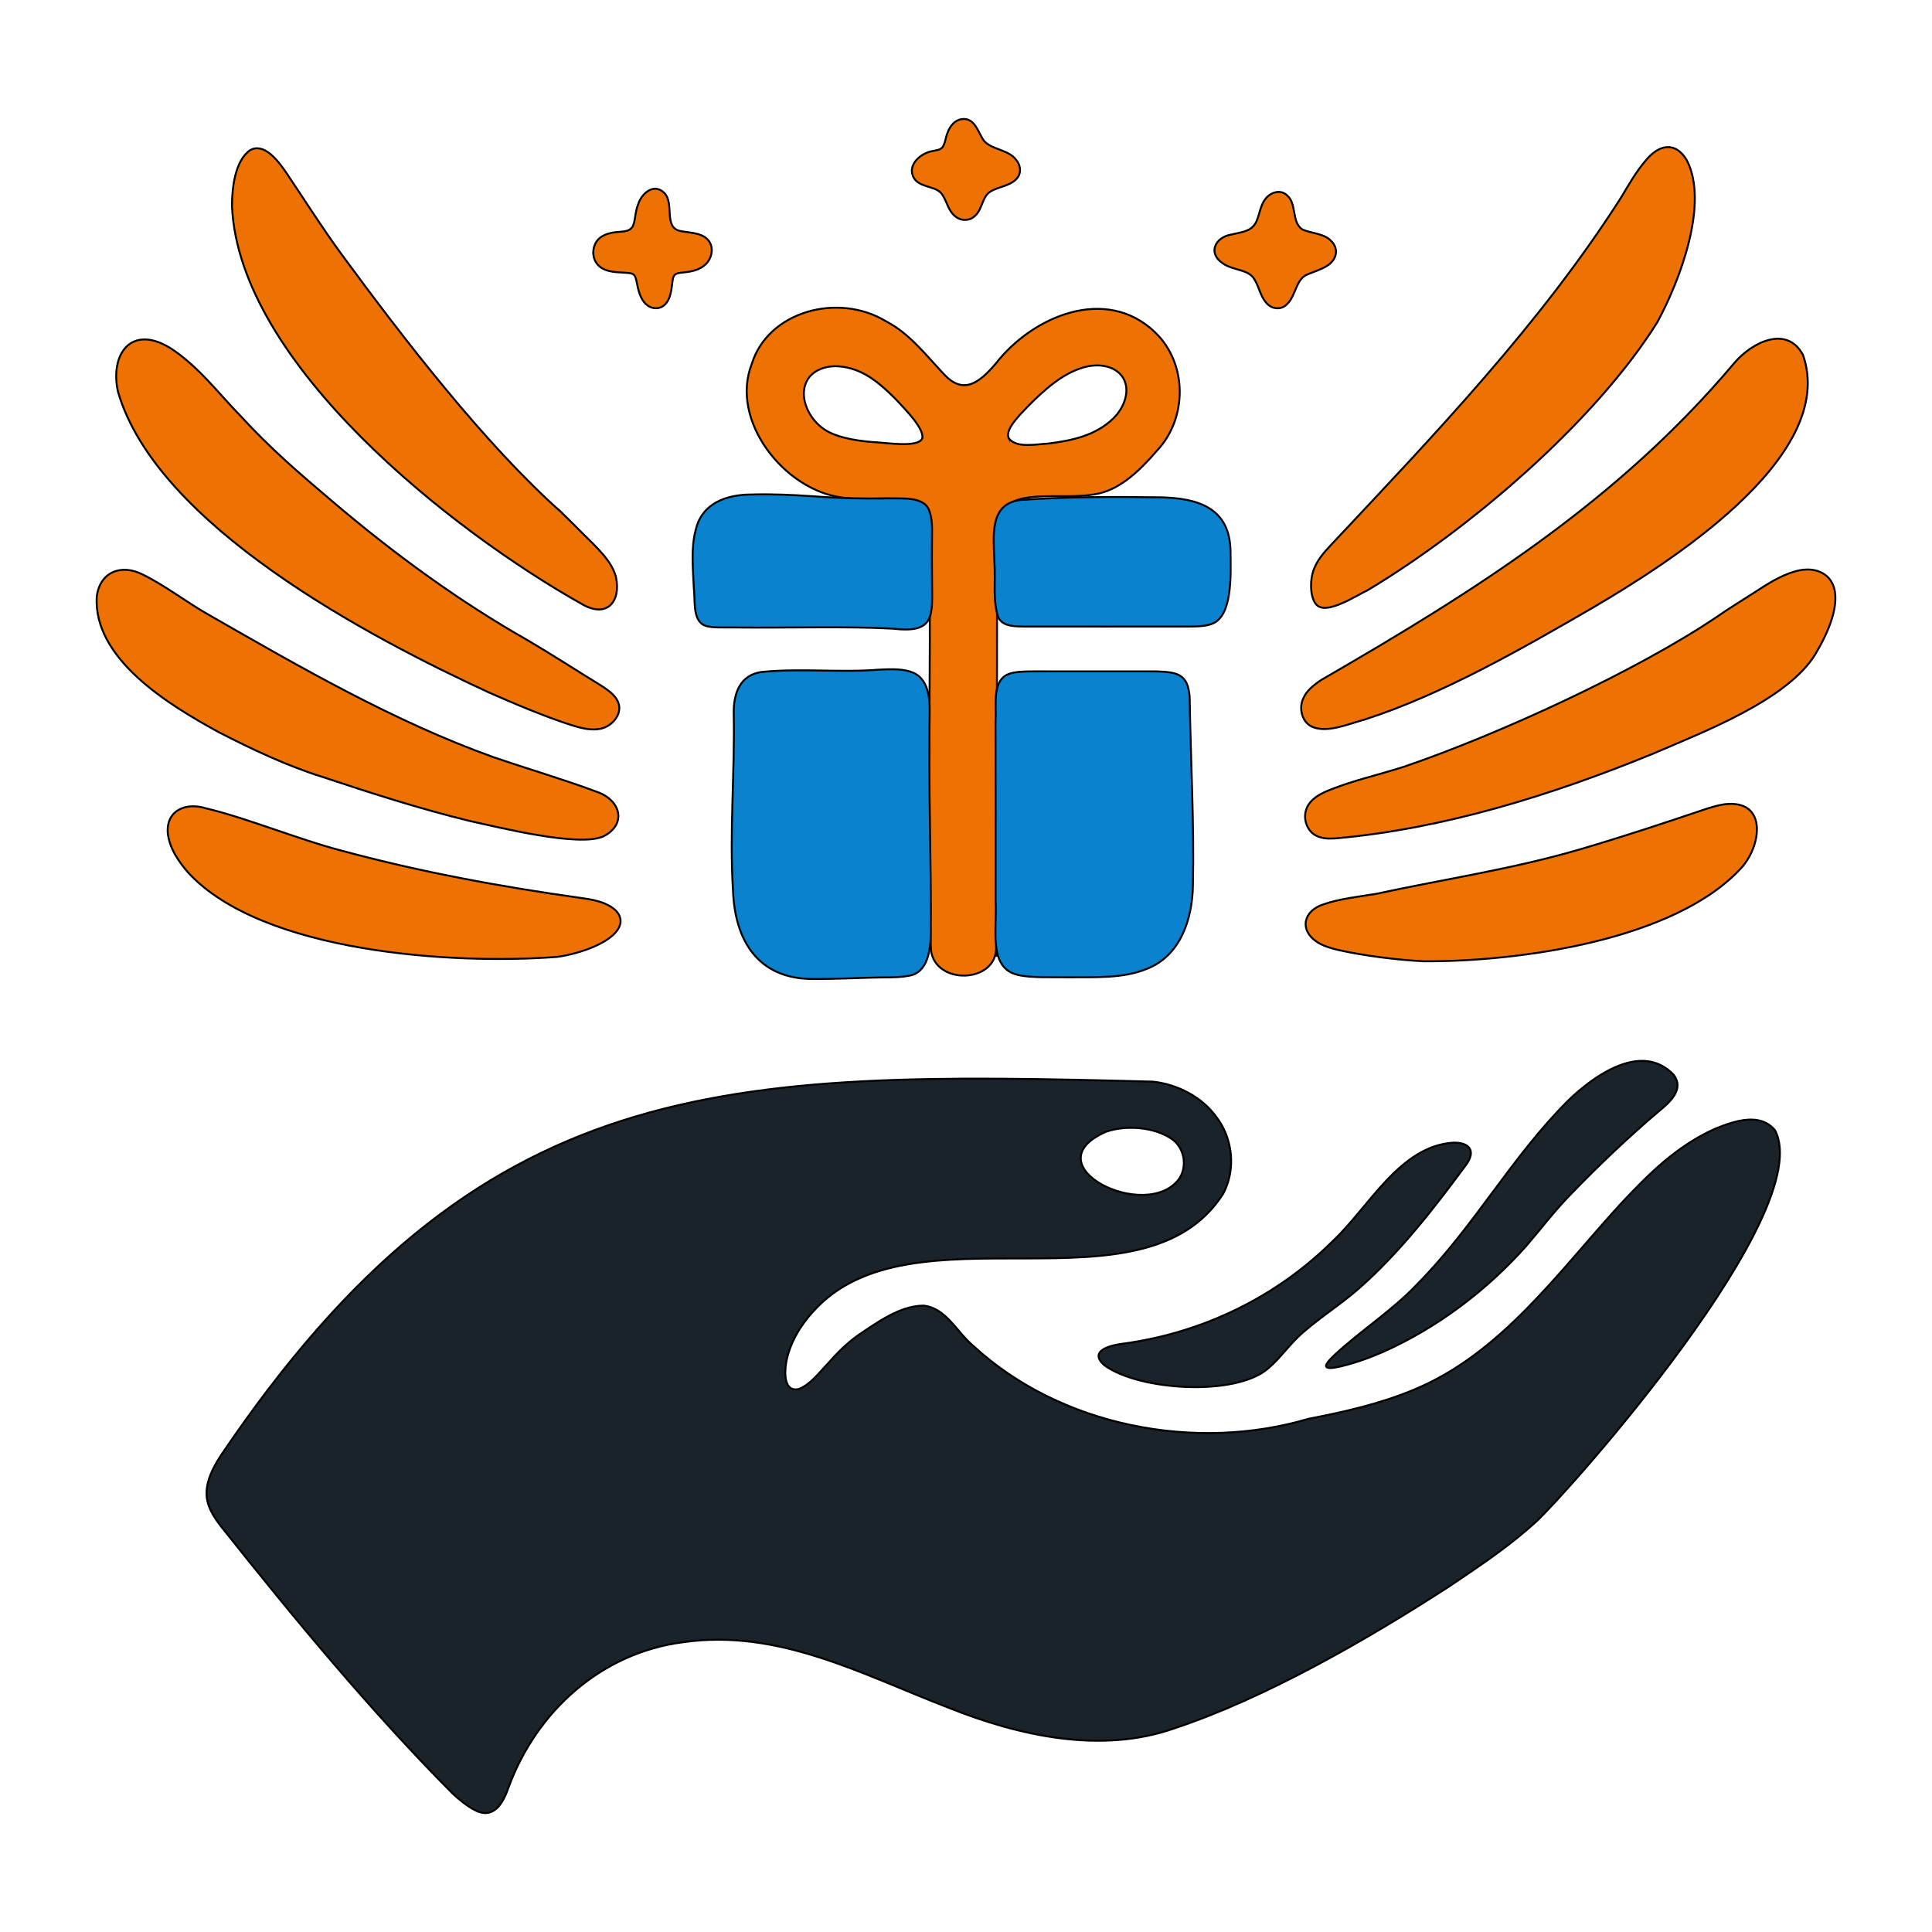
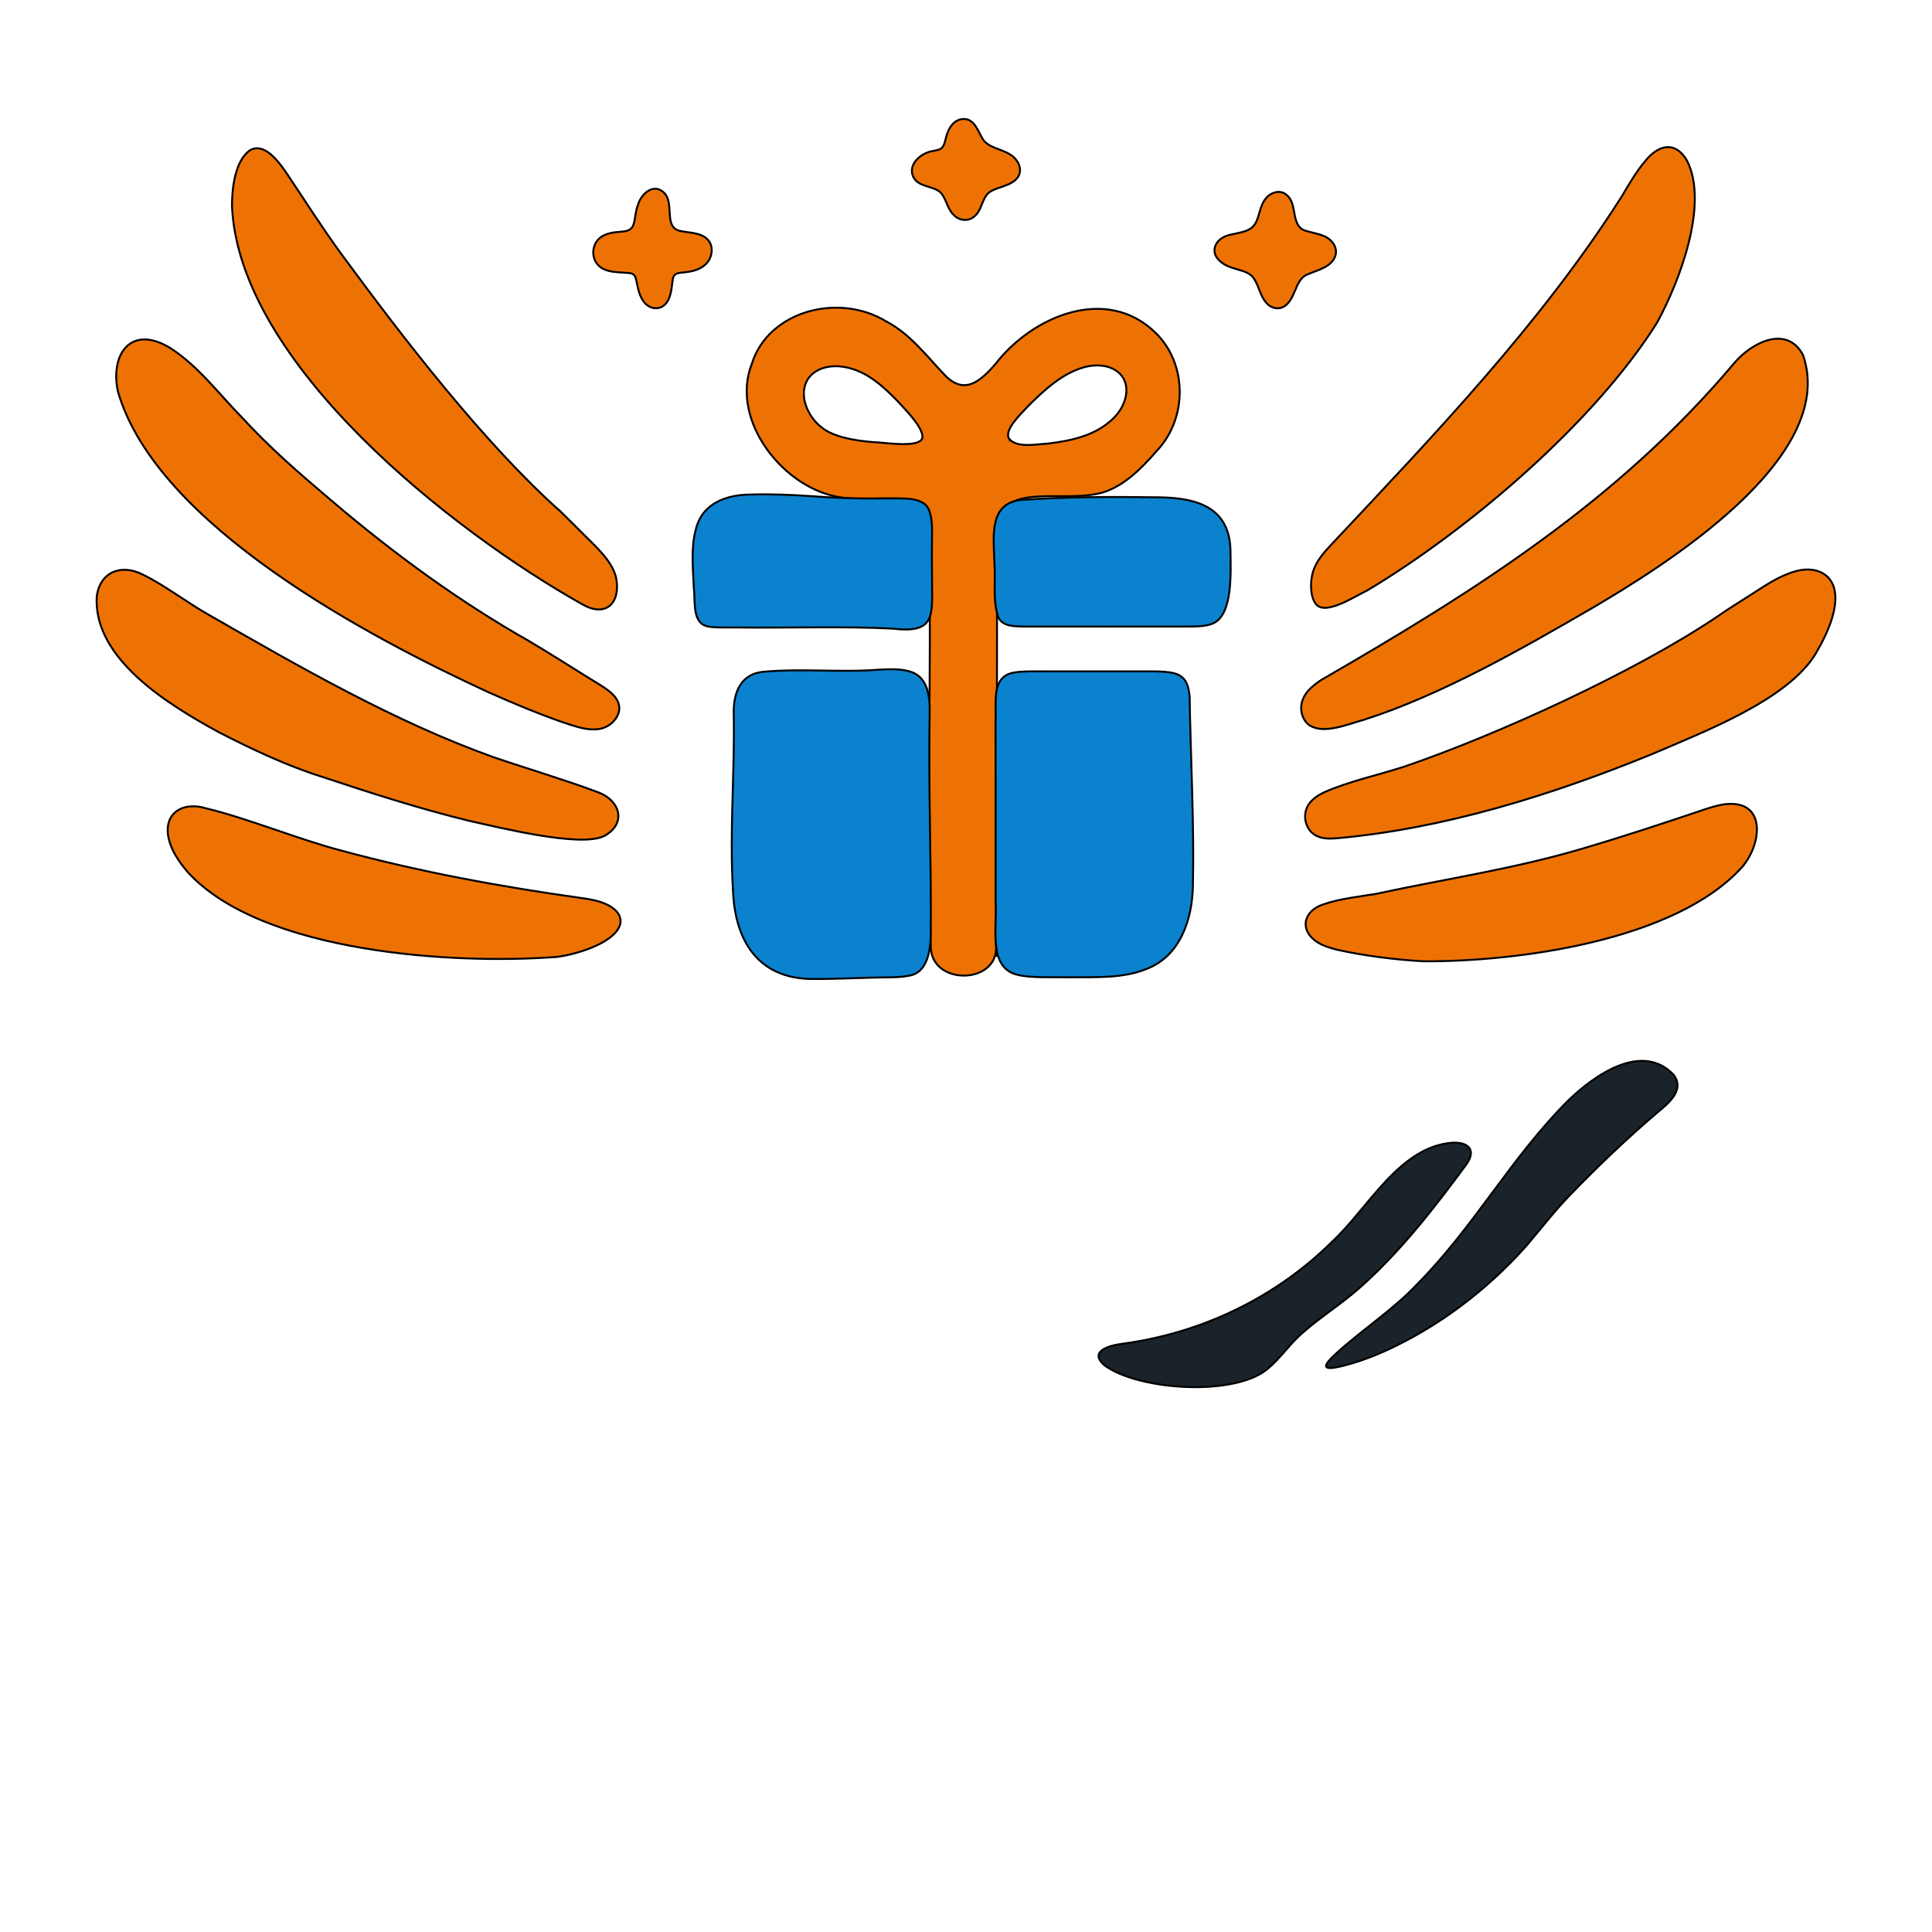
<svg xmlns="http://www.w3.org/2000/svg" id="Warstwa_1" baseProfile="tiny-ps" version="1.2" viewBox="0 0 500 500">
  <title>freedomoffersguide.com</title>
-   <path d="M298.46,279.94c6.37.71,12.58,3.99,16.22,8.98,4.39,5.61,5.24,13.66,1.89,20.01-20.72,32.43-80.73,2.08-106.13,30.5-3.32,3.6-6.04,8.19-6.95,13.03-.57,3.16-.45,7.86,3.18,7.03,2.89-1.02,5.28-4.18,7.43-6.45,2.4-2.7,4.89-5.26,7.8-7.35,5.03-3.39,10.98-7.77,17.08-7.8,5.89.62,8.65,6.87,12.85,10.37,22.72,20.98,57.68,27.54,86.75,18.94,9.13-1.76,18.53-3.87,27.24-7.51,22.73-9.35,37.55-30.63,53.62-48.13,7.69-8.25,14.76-15.06,24.33-19.4,5.64-2.31,11.81-4.16,15.6.34,11.09,21.12-53.48,93.54-61.71,101.22-7.02,6.38-13.74,10.87-22.37,16.69-21.35,13.86-47.77,29.05-71.35,36.89-18.97,6.67-40.15,1.97-58.43-5.33-22.22-8.55-44.01-20.51-68.68-16.97-21.2,2.73-37.88,17.77-45.19,37.5-1.39,4.1-3.9,8.66-8.94,5.85-1.82-.93-3.77-2.55-5.5-4.11-21.28-21.44-41.02-45.31-59.89-69.07-2.05-2.62-3.98-5.58-3.85-8.99.04-2.88,1.48-6.08,3.6-9.36,67.02-99.28,129.65-99.86,241.23-96.89l.17.02h0ZM286.23,292.9c-19.66,8.66,10.53,23.71,18.96,12.13,2.15-3.28,1.32-7.92-1.89-10.24-4.48-3.12-11.8-3.68-16.92-1.94l-.15.05h0Z" fill="#1a2329" stroke="#000" stroke-miterlimit="10" stroke-width=".5" />
  <path d="M258.02,174.32c-.2,23.5.43,47.6-.22,70.91.12,9.32-15.86,9.81-16.87.59-1.14-30.4-.12-60.95-.31-91.35-.65-5.6,1.94-20.2-2.64-23.82-4.92-2.99-14.28-.78-20.16-1.91-14.82-1.94-29.04-19.84-23.25-34.59,4.23-13.59,22.36-18.58,34.85-10.93,6.13,3.18,10.51,9.07,15.12,13.88,4.84,5,8.85,2.03,13.11-2.94,9.57-12.34,28.62-20.41,41.33-8.11,8.4,8.1,8.35,22.28.37,30.66-4.14,4.78-9.1,9.71-15.04,11.02-6.07,1.33-12.83.1-18.98,1.14-11.64,1.87-6.33,16.6-7.31,24.92.02,6.88,0,13.65,0,20.38v.16-.02ZM261.13,113.5c1.98,2.56,7.12,1.44,10.08,1.3,6.3-.77,12.36-2.11,16.89-6.49,2.82-2.72,4.74-7.46,2.3-10.91-2.28-2.99-6.48-3.35-10.14-2.27-5.5,1.64-10.15,5.93-14.22,10.01-2.13,2.27-6.11,6.09-4.95,8.31l.04.07v-.02ZM238.69,113.39c.5-2.56-4.5-7.49-6.66-9.86-4.4-4.46-8.8-8.23-14.93-8.73-2.95-.21-6.24.71-7.94,3.2-2.72,4.13-.12,9.87,3.5,12.63,2.99,2.44,8.36,3.37,13.08,3.77,3.11.08,11.83,1.63,12.94-.94l.02-.07h0Z" fill="#ee7203" stroke="#000" stroke-miterlimit="10" stroke-width=".5" />
  <path d="M209.92,253.36c-13.82-.22-19.72-9.98-20.22-22.85-.93-15.33.49-30.58.19-45.83-.1-5.17,1.59-9.97,7.16-10.77,10.05-1.02,20.4.21,30.43-.6,2.57-.13,5.49-.27,7.89.44,4.67,1.25,5.31,6.31,5.23,10.58-.37,18.97.44,38.12.29,57.12-.06,4.47-.77,10.38-5.79,11.09-1.58.32-3.26.36-4.94.4-6.55.02-13.6.49-20.09.41h-.14Z" fill="#0b82ce" stroke="#000" stroke-miterlimit="10" stroke-width=".5" />
  <path d="M257.9,240.54c.02-1.31,0-2.61,0-3.92" fill="#0b82ce" stroke="#000" stroke-miterlimit="10" stroke-width=".5" />
  <path d="M257.9,247.6c.1-2.08-.03-4.19,0-6.27" fill="#0b82ce" stroke="#000" stroke-miterlimit="10" stroke-width=".5" />
  <path d="M257.66,233.23c.03-15.52,0-31.05-.02-46.61.28-4.01-1.03-10.43,3.4-12.19,2.03-.79,5.4-.67,9.71-.68h25.02c4.49-.02,7.82-.03,9.65,1.14,1.7,1.09,2.15,2.75,2.45,5.24.25,16.16,1.22,33.21.85,49.18-.17,8.64-3.26,18.08-11.95,21.44-6.23,2.56-13.51,2.1-20.32,2.17-4.34-.07-9.6.21-12.99-.61-7.83-1.72-5.38-12.04-5.8-18.93v-.16h0Z" fill="#0b82ce" stroke="#000" stroke-miterlimit="10" stroke-width=".5" />
  <path d="M342.07,175.89c39.84-23.03,76.64-46.16,106.75-81.93,4.49-5.31,13.57-9.97,17.79-2.11,9.36,26.84-36.86,55.07-54.31,65.37-18.48,10.72-39.16,22.57-59.2,29.02-4.16,1.12-10.22,3.81-14.04,1.57-2.12-1.31-2.89-4.47-1.87-6.84.77-2.06,2.67-3.61,4.74-4.99l.13-.09h0Z" fill="#ee7203" stroke="#000" stroke-miterlimit="10" stroke-width=".5" />
  <path d="M428.82,83.54c-16.22,25.86-48.82,53.64-74.99,69.27-2.92,1.34-10.47,6.42-13.1,3.72-1.51-1.56-1.82-5.48-.97-8.38.81-2.92,2.92-5.24,4.99-7.43,26.48-28.23,54.05-56.98,74.97-89.9,1.71-2.92,3.79-6.48,6.06-9.13,3.54-4.42,7.83-5.15,10.76-.23,5.84,11.23-1.91,31.47-7.65,41.95l-.07.12h0Z" fill="#ee7203" stroke="#000" stroke-miterlimit="10" stroke-width=".5" />
  <path d="M154.59,188.73c-2.2.23-4.49-.38-6.62-1.04-6.62-2.11-14.71-5.51-21.29-8.41-31.16-14.35-86.15-43.3-96.16-77.95-2.1-9.63,3.37-17.46,13.5-11.29,7.26,4.67,12.45,11.7,18.46,17.85,7.42,8.08,14.82,14.48,23.09,21.48,16.66,14.22,33.7,26.54,51.21,36.46,6.05,3.56,12.77,7.92,18.78,11.59,2.01,1.31,4.3,2.83,4.68,5.32.4,2.68-2.27,5.65-5.5,5.97l-.13.02h-.02Z" fill="#ee7203" stroke="#000" stroke-miterlimit="10" stroke-width=".5" />
  <path d="M56.42,189.38c-12.95-7.07-32.25-18.89-31.39-34.93.78-6.35,6.22-8.66,11.96-5.74,5.78,2.84,11.46,7.28,17.2,10.5,23.54,13.49,47.84,27.53,73.39,36.7,8.17,2.81,19.26,6.12,26.67,8.94,6.37,2.07,8.11,8.37,1.98,11.57-6.34,2.93-27.01-2.3-34.74-3.97-12.88-3.15-25.64-7.25-38.16-11.42-9.09-2.85-18.25-7.18-26.77-11.57l-.13-.07h0Z" fill="#ee7203" stroke="#000" stroke-miterlimit="10" stroke-width=".5" />
  <path d="M469.96,169.07c-7.24,12.14-29.42,20.46-42.31,26.05-25.94,10.61-53.99,19.39-82,21.85-1.77.11-3.41.1-4.96-.67-2.29-1.08-3.46-4.09-2.71-6.58.6-2.18,2.52-3.64,4.77-4.7,6.5-2.86,13.8-4.39,20.65-6.61,24.33-8.29,60.26-24.78,81.1-38.89,2.87-2.02,5.96-3.87,8.95-5.81,3.51-2.25,7.06-4.71,11.21-5.86,3.85-1.11,7.9-.27,9.6,3.24,2.32,5.06-1.29,12.88-4.23,17.82l-.08.13v.02Z" fill="#ee7203" stroke="#000" stroke-miterlimit="10" stroke-width=".5" />
-   <path d="M144.18,247.64c-26.78,2.06-76.14-1.03-95.37-21.69-2.53-2.88-4.98-6.42-5.39-10.37-.42-5.9,4.69-8,9.87-6.39,10.44,2.47,24.07,8.08,34.97,10.92,20.52,5.56,41.36,9.39,62.43,12.33,1.93.27,3.96.63,5.73,1.36,2.59,1.07,4.42,2.77,4.16,5.06-.86,4.84-10.71,8.02-16.27,8.76l-.13.02h0Z" fill="#ee7203" stroke="#000" stroke-miterlimit="10" stroke-width=".5" />
+   <path d="M144.18,247.64c-26.78,2.06-76.14-1.03-95.37-21.69-2.53-2.88-4.98-6.42-5.39-10.37-.42-5.9,4.69-8,9.87-6.39,10.44,2.47,24.07,8.08,34.97,10.92,20.52,5.56,41.36,9.39,62.43,12.33,1.93.27,3.96.63,5.73,1.36,2.59,1.07,4.42,2.77,4.16,5.06-.86,4.84-10.71,8.02-16.27,8.76l-.13.02Z" fill="#ee7203" stroke="#000" stroke-miterlimit="10" stroke-width=".5" />
  <path d="M450.92,224.32c-17.28,19.25-58.49,24.59-82.46,24.46-6.93-.36-15.25-1.39-22.19-2.94-1.89-.45-3.84-1.03-5.45-2.07-4.61-3.04-3.57-8.11,1.78-9.75,3.92-1.4,9.18-1.98,13.53-2.69,17.83-3.86,35.44-6.41,53.07-11.61,10.63-3.13,21.17-6.6,31.74-10.17,1.76-.58,3.54-1.14,5.3-1.4,10.97-1.36,9.77,10.11,4.76,16.06l-.09.11h0Z" fill="#ee7203" stroke="#000" stroke-miterlimit="10" stroke-width=".5" />
  <path d="M210.16,128.41c7.21.58,14.46.68,21.72.56,2.43.05,5.29-.05,7.24,1.35,1.75,1.07,2.16,4.56,2.09,7.41-.06,3.88-.05,8.71,0,12.78.05,8.88.86,13.49-10.17,12.18-11.78-.64-27.08-.15-40.63-.3-3.61-.02-6.37.14-8-.5-3.31-1.34-2.43-6.75-2.85-9.76-.2-4.95-.79-10.22.49-14.99,1.6-6.93,7.96-9.15,14.44-9.16,5.14-.15,10.46.08,15.52.43h.16Z" fill="#0b82ce" stroke="#000" stroke-miterlimit="10" stroke-width=".5" />
  <path d="M264.09,129.4c11.52-.85,24.36-.86,36.02-.69,10.22.15,18.2,2.91,18.34,13.96.03,5.23.68,16.13-4.34,18.59-2.06.96-4.82.86-7.21.89-10.58,0-31.64.02-41.8,0-2.47-.06-5.53.06-6.72-2.35-1.55-4.32-.67-9.66-1.03-14.29-.2-6.76-1.43-15.01,6.61-16.1l.13-.02h0Z" fill="#0b82ce" stroke="#000" stroke-miterlimit="10" stroke-width=".5" />
  <path d="M433.21,278.27c2.73,3.72-1.14,7.06-3.97,9.38-8.02,6.82-15.68,14.1-22.95,21.65-4.07,4.18-7.64,8.9-11.43,13.3-10.03,11.24-22.68,20.91-36.93,27.28-3.65,1.58-7.31,2.89-11.04,3.77-1.91.44-3.37.58-3.65.07-.31-.48.56-1.59,2.23-3.14,6.51-6.06,15.14-11.67,21.14-18.08,14.86-14.93,24.43-32.92,39.22-47.67,6.69-6.49,19.07-15.33,27.3-6.68l.08.11Z" fill="#1a2329" stroke="#000" stroke-miterlimit="10" stroke-width=".5" />
  <path d="M376.22,295.71c4.14-.05,5.78,2.19,3.23,5.7-8.25,11.2-17.08,22.57-27.44,31.76-4.71,4.19-10.2,7.62-14.93,11.78-3.21,2.76-5.69,6.52-8.84,9.16-8.43,7.41-33.63,5.78-42.48-.82-4.05-3.63,1.32-5.1,4.83-5.54,20.58-2.79,39.68-12.02,54.27-26.51,9.24-8.58,17.37-24.66,31.21-25.52h.15Z" fill="#1a2329" stroke="#000" stroke-miterlimit="10" stroke-width=".5" />
  <path d="M145.4,132.69c1.74,1.69,3.53,3.53,5.29,5.27,3.41,3.43,7.64,7.06,8.73,11.43,1.33,6.37-2.38,10.62-8.69,7.02-33.54-18.81-88.92-62.21-90.69-103.09,0-4.52.72-11.71,4.68-14.45,3.68-2.08,7.3,2.85,9.27,5.68,4.66,6.93,9.31,14.29,14.19,20.97,16.18,22.05,37.34,49.53,57.14,67.1l.09.09h0Z" fill="#ee7203" stroke="#000" stroke-miterlimit="10" stroke-width=".5" />
  <path d="M171.87,49.92c2.71,2.5-.12,8.7,3.9,9.79,2.04.55,5.57.34,7.36,2.27,1.87,1.94,1.11,5.23-.9,6.75-1.03.84-2.34,1.3-3.57,1.53-1.91.37-3.4.22-4.01.85-.6.66-.54,1.4-.7,2.38-.18,1.56-.45,3.61-1.48,4.89-1.5,2.01-4.3,1.76-5.79-.21-1.1-1.32-1.57-3.4-1.87-4.99-.25-1.07-.33-2.09-1.4-2.41-2.29-.49-6.73.22-8.85-2.43-1.12-1.36-1.31-3.35-.64-4.95.96-2.46,3.68-3.21,6.12-3.36,1.32-.14,2.8-.1,3.59-1.26.8-1.14.68-3.95,1.52-5.88.83-2.78,4.01-5.58,6.64-3.07l.09.09h-.02Z" fill="#ee7203" stroke="#000" stroke-miterlimit="10" stroke-width=".5" />
  <path d="M333.07,50.53c2.56,2.16,1.16,6.7,3.79,8.73,1.76,1.07,5.75,1.05,7.57,3.03.99.92,1.53,2.25,1.25,3.57-.72,3.14-4.48,3.96-7.06,5.06-3.35,1.14-3.14,5.63-5.61,7.87-1.58,1.57-4.06,1.2-5.39-.55-1.62-1.84-1.88-4.66-3.4-6.54-1.69-2.01-5.43-1.82-7.83-3.59-3.89-2.66-1.91-6.72,2.31-7.42,2.18-.56,4.78-.67,6.08-2.72,1.12-1.63,1.22-4.63,2.69-6.45,1.23-1.69,3.79-2.6,5.5-1.07l.09.08h0Z" fill="#ee7203" stroke="#000" stroke-miterlimit="10" stroke-width=".5" />
  <path d="M254.82,36.63c2.09,2.15,6.26,2.13,8.17,4.76,1.06,1.28,1.4,3.14.39,4.52-1.58,2.25-5.19,2.36-7.31,3.83-1.9,1.45-1.87,4.32-3.59,5.97-1.57,1.7-4.16,1.56-5.7-.13-1.61-1.56-1.87-4.07-3.3-5.69-1.87-1.91-6-1.31-7.22-4.34-1.29-3.25,2.36-6.08,5.15-6.46.87-.22,1.88-.26,2.49-.96.78-1.08.78-2.56,1.35-3.84.6-1.65,1.86-3.23,3.66-3.46,3.52-.48,4.26,3.73,5.82,5.7l.09.09h0Z" fill="#ee7203" stroke="#000" stroke-miterlimit="10" stroke-width=".5" />
</svg>